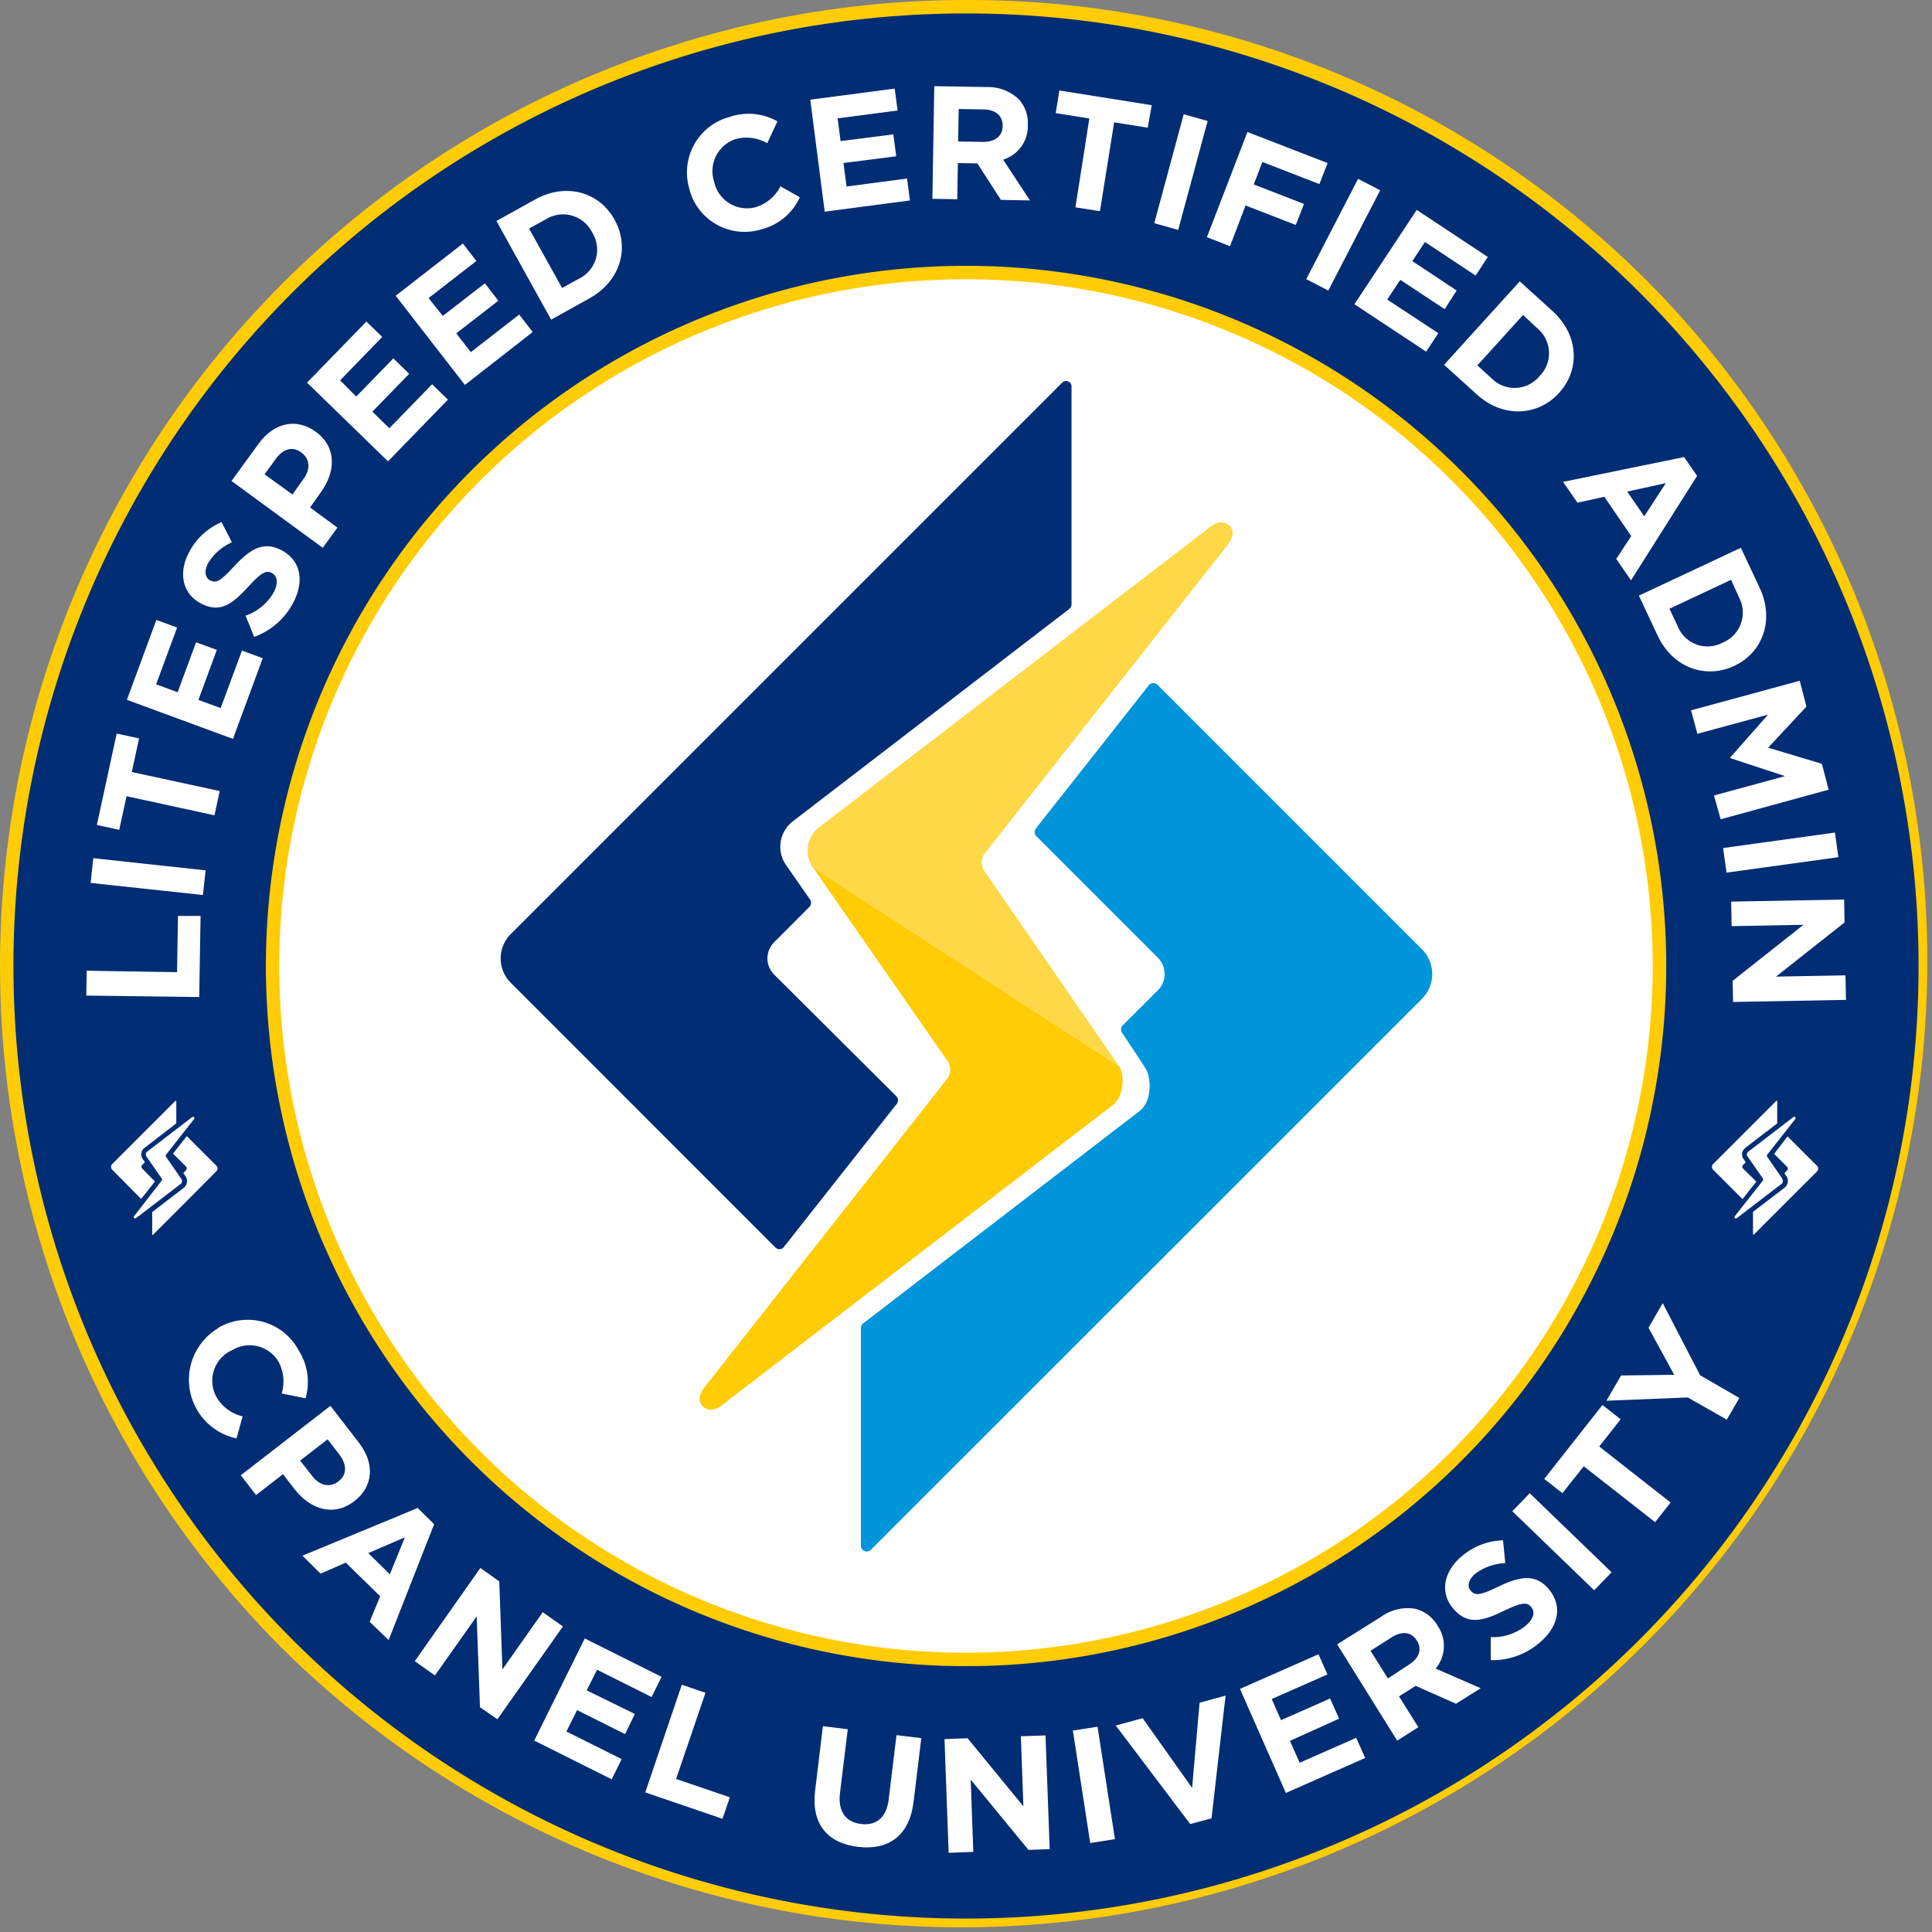
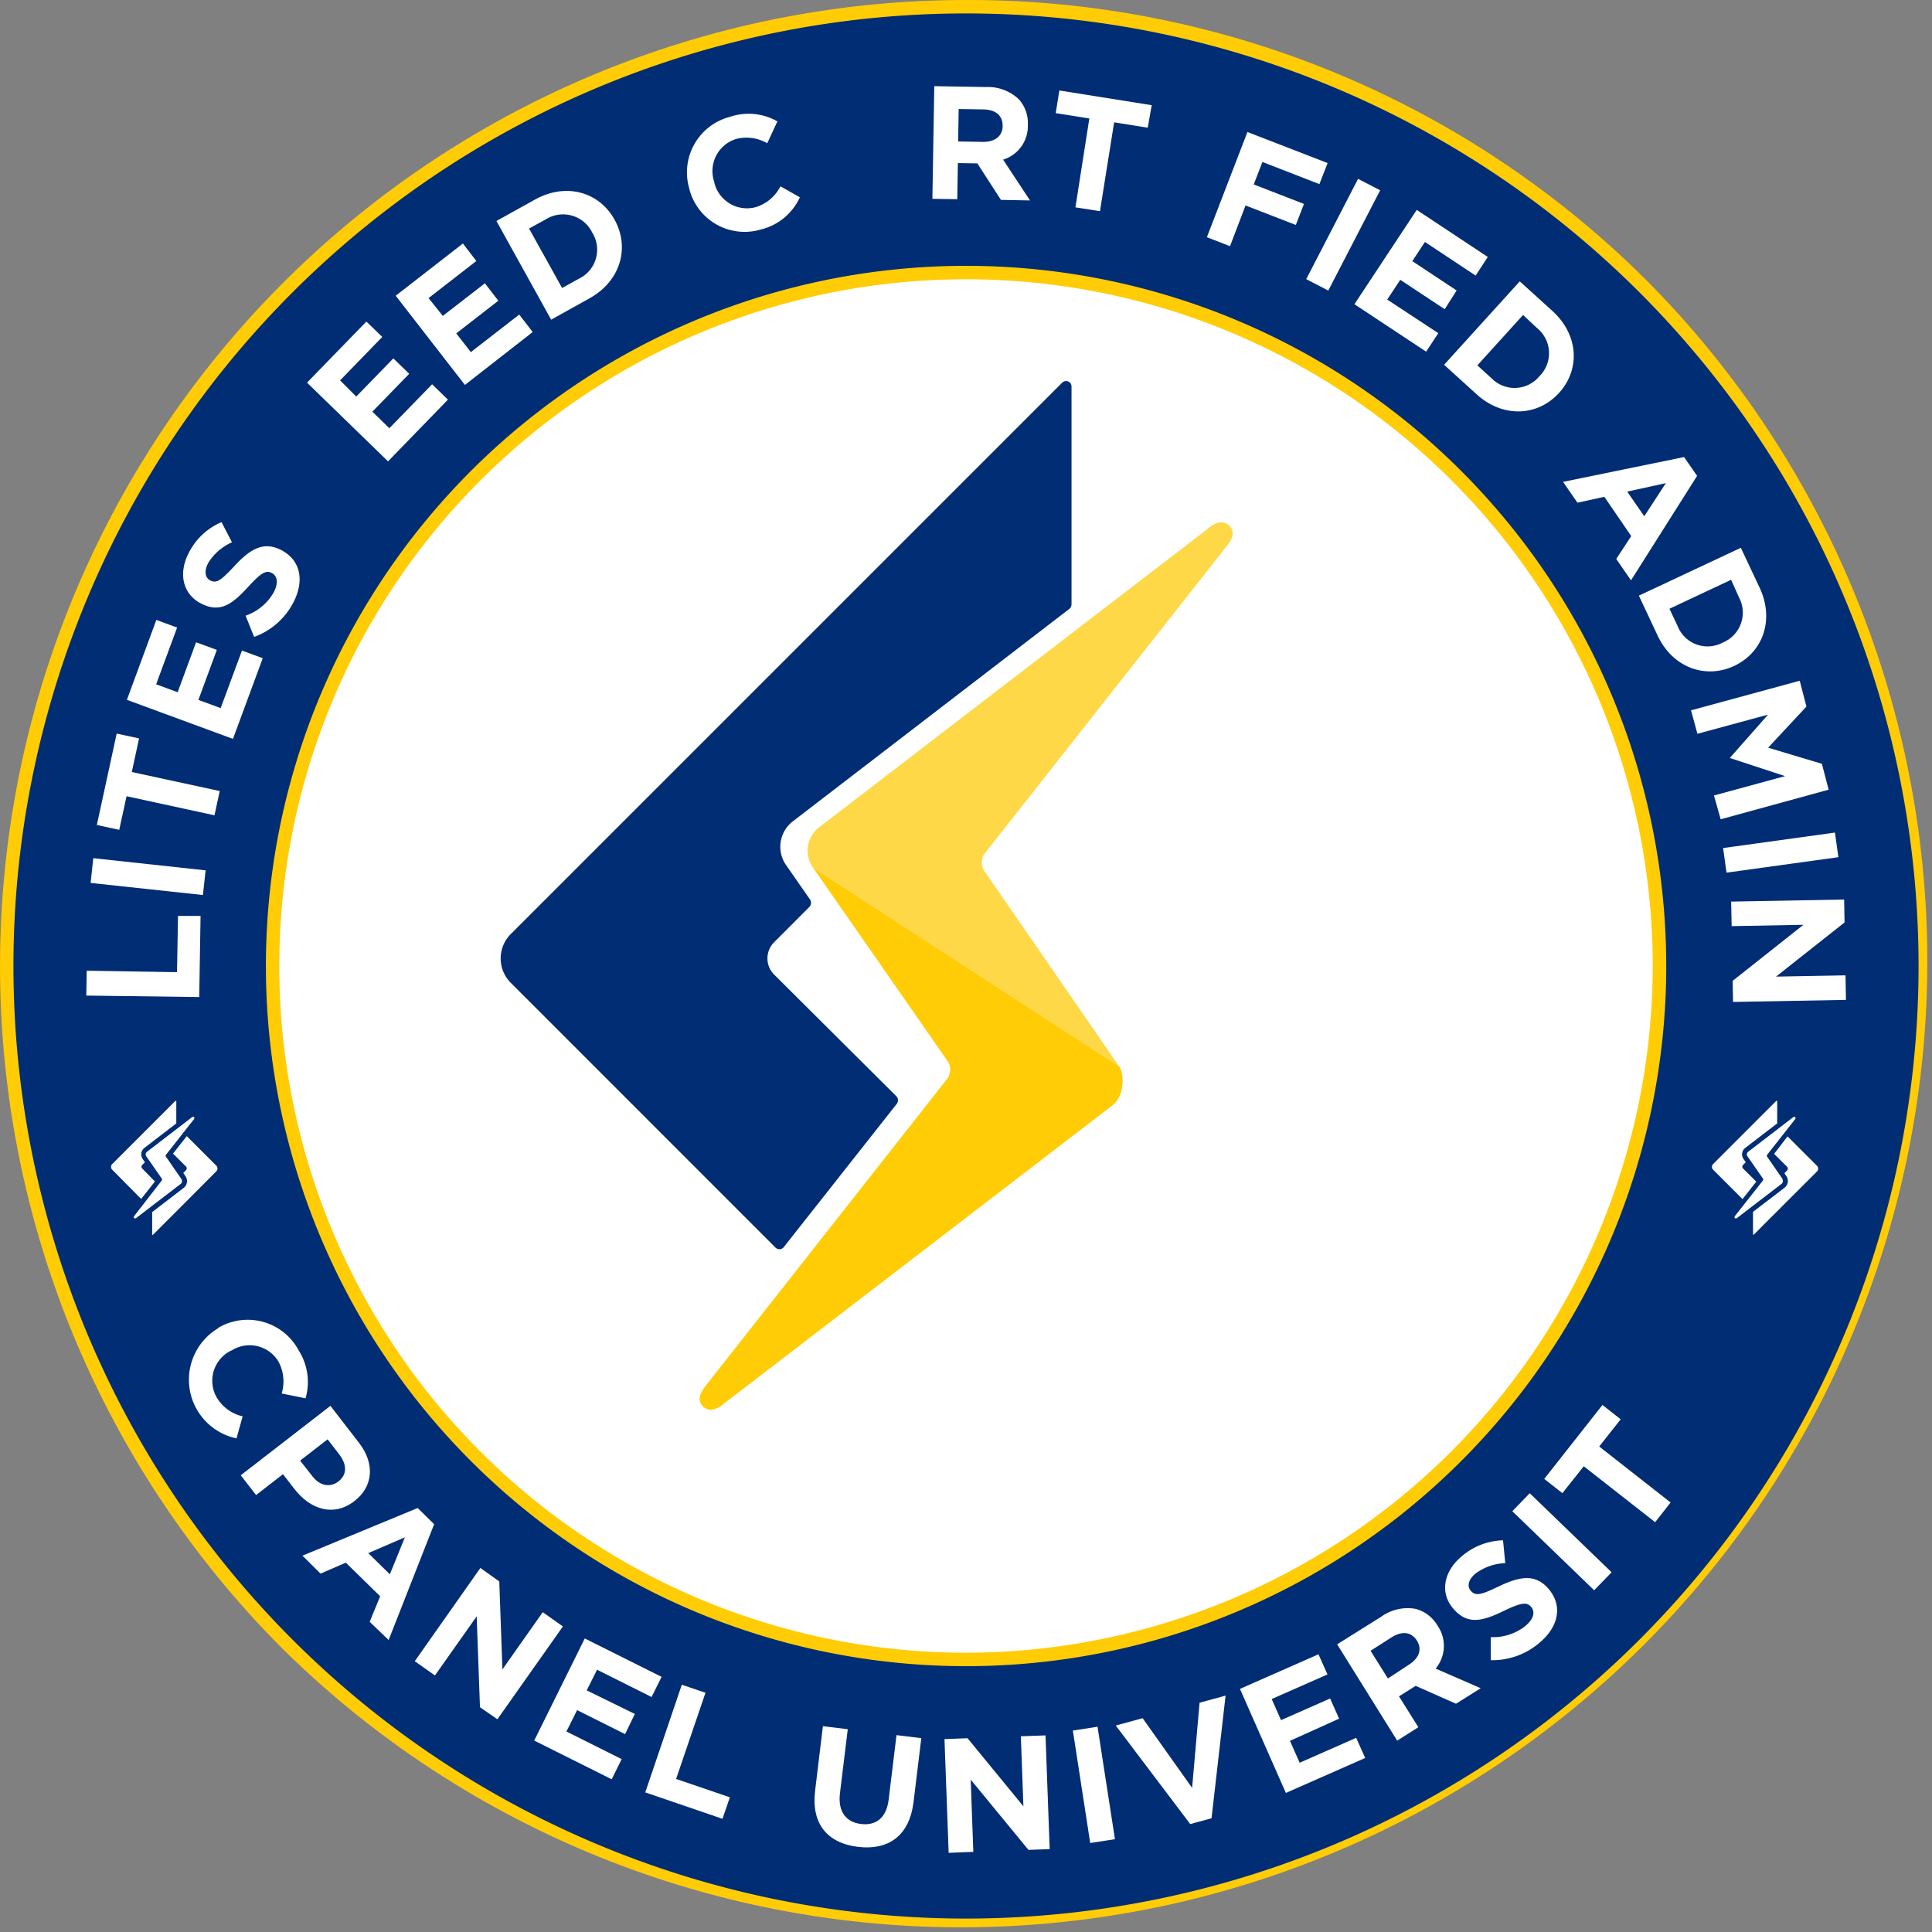
<svg xmlns="http://www.w3.org/2000/svg" viewBox="0 0 287.44 287.44">
  <rect x="0" y="0" width="287.44" height="287.44" fill="#808080" stroke="none" />
  <title>badge_litespeed</title>
  <g id="Layer_2" data-name="Layer 2">
    <g id="Layer_1-2" data-name="Layer 1">
      <g>
        <circle cx="143.72" cy="143.72" r="110" style="fill: #fff" />
        <g>
          <g>
-             <path d="M211.58,141.26l-39.37-39.38a.9.9,0,0,0-.62-.25h-.05a.83.83,0,0,0-.63.33l-16.79,21.29a.88.88,0,0,0,.07,1.16l18.08,18.08a3.44,3.44,0,0,1,0,4.84l-5.23,5.22a.88.88,0,0,0-.11,1.1c1.31,1.95,3.44,5.16,3.63,5.52.66,1.31.88,4.65-1,6.12l-41.13,31.59a.86.86,0,0,0-.35.69v31.94c0,.61,0,1,.49,1.22a.86.86,0,0,0,.39.09c.36,0,.5-.14.85-.49l.69-.68,2.6-2.61,9.3-9.29,28.2-28.19c20.51-20.49,41-41,41-41A5.2,5.2,0,0,0,211.58,141.26Z" style="fill: #0095da" />
            <path d="M159.26,57v0l0,0,0,0a.91.91,0,0,0-.63-.31h0a.85.85,0,0,0-.62.26l-82,82a5.13,5.13,0,0,0,0,7.29l39.36,39.37a.9.9,0,0,0,.62.25h0a.86.86,0,0,0,.63-.33l16.79-21.29a.86.86,0,0,0-.07-1.16L115.18,145a3.4,3.4,0,0,1,0-4.82l5.23-5.24a.88.88,0,0,0,.1-1.12l-3.57-5.13a4.77,4.77,0,0,1,1-6.48L159.08,90.6a.89.89,0,0,0,.34-.69V57.54A.9.9,0,0,0,159.26,57Z" style="fill: #002d74" />
          </g>
          <path d="M166.5,158.64l-45.56-29.59L141.07,158a2.34,2.34,0,0,1-.09,2.43l-36,45.75c-.64.83-1.17,1.72-.72,2.65a1.85,1.85,0,0,0,1.4.92,3.29,3.29,0,0,0,2-.89l57.93-44.47C167.32,163,167.28,159.74,166.5,158.64Z" style="fill: #ffcc05" />
          <path d="M183.23,78.64a1.72,1.72,0,0,0-1.51-.93,3.14,3.14,0,0,0-1.9.86l-57.95,44.51a4.4,4.4,0,0,0-.93,6l45.56,29.59c-.66-1-19.93-28.91-20.13-29.19a2.34,2.34,0,0,1,.08-2.43L182.5,81.26l0,0C183.11,80.48,183.69,79.6,183.23,78.64Z" style="fill: #fed846" />
        </g>
        <g>
          <path d="M143.72,286.44C65,286.44,1,222.42,1,143.72S65,1,143.72,1,286.44,65,286.44,143.72,222.42,286.44,143.72,286.44Zm0-245.88A103.17,103.17,0,1,0,246.89,143.72,103.28,103.28,0,0,0,143.72,40.56Z" style="fill: #002d74" />
          <path d="M143.72,2A141.72,141.72,0,1,1,2,143.72,141.72,141.72,0,0,1,143.72,2m0,245.89A104.17,104.17,0,1,0,39.56,143.72,104.17,104.17,0,0,0,143.72,247.89M143.72,0A143.73,143.73,0,0,0,42.09,245.35,143.73,143.73,0,0,0,245.35,42.09,142.81,142.81,0,0,0,143.72,0Zm0,245.89A102.17,102.17,0,1,1,245.89,143.72,102.29,102.29,0,0,1,143.72,245.89Z" style="fill: #ffcc05" />
        </g>
        <g>
          <path d="M12.84,148.12l.06-3.7,13.44.22.14-8.37,3.36,0-.2,12.07Z" style="fill: #fff" />
          <path d="M13.48,131.36l.4-3.68,16.71,1.81-.4,3.67Z" style="fill: #fff" />
          <path d="M18.83,118.46l-1.09,5-3.33-.72,2.95-13.6,3.33.72-1.08,5,13.08,2.83-.78,3.61Z" style="fill: #fff" />
          <path d="M18.88,104.12l4.38-11.89,3.09,1.14-3.12,8.44,3.2,1.18,2.74-7.43,3.09,1.13-2.74,7.44,3.31,1.22L36,96.79l3.09,1.14-4.43,12Z" style="fill: #fff" />
          <path d="M37.81,94.76,36.54,91.6a7.69,7.69,0,0,0,4.17-3.45c.71-1.34.61-2.42-.25-2.89l0,0c-.83-.44-1.52-.16-3.49,2-2.36,2.58-4.21,4.06-7.15,2.48l0,0c-2.69-1.44-3.31-4.55-1.69-7.57a9.7,9.7,0,0,1,4.83-4.49l1.55,3a7.9,7.9,0,0,0-3.53,3.07c-.66,1.25-.44,2.21.27,2.59l0,0c1,.52,1.63,0,3.65-2.15,2.4-2.59,4.38-3.7,7-2.32l0,0c2.94,1.57,3.39,4.7,1.68,7.89A10.67,10.67,0,0,1,37.81,94.76Z" style="fill: #fff" />
-           <path d="M34.44,71.56,38.49,66c2.36-3.23,5.71-3.79,8.48-1.77l0,0c3.14,2.29,3,5.92.77,9L46.13,75.5l4.07,3-2.18,3Zm10.75-.36c1.09-1.49.84-3-.33-3.86l0,0c-1.33-1-2.73-.57-3.82.92l-1.68,2.31,4.15,3Z" style="fill: #fff" />
          <path d="M45.68,56.93l8.83-9.09,2.36,2.29L50.6,56.59,53,59l5.52-5.68,2.36,2.29L55.4,61.25l2.53,2.46,6.36-6.54,2.35,2.29-8.91,9.18Z" style="fill: #fff" />
          <path d="M58.87,44l10-7.77,2,2.6-7.11,5.52L65.88,47l6.26-4.85,2,2.59-6.26,4.86,2.17,2.79,7.2-5.59,2,2.6L69.17,57.27Z" style="fill: #fff" />
          <path d="M73.86,32.88l5.72-3.18c4.62-2.57,9.57-1.17,11.86,3l0,0c2.29,4.14.89,9.12-3.73,11.68L82,47.56ZM78.71,34l4.92,8.85,2.49-1.38a4.79,4.79,0,0,0,2-6.85l0,0a4.83,4.83,0,0,0-6.89-2Z" style="fill: #fff" />
          <path d="M102.58,28.21v-.05a8.54,8.54,0,0,1,6-10.77,8.66,8.66,0,0,1,7.08.67l-1.51,3.25a6.18,6.18,0,0,0-4.65-.63,5,5,0,0,0-3.24,6.37v.05a5,5,0,0,0,6.14,3.73,6.1,6.1,0,0,0,3.71-3.11L119,29.35a8.59,8.59,0,0,1-5.79,4.79A8.49,8.49,0,0,1,102.58,28.21Z" style="fill: #fff" />
-           <path d="M120.55,14.83l12.56-1.65.43,3.26-8.92,1.17.44,3.38,7.85-1,.43,3.26-7.85,1,.46,3.5,9-1.19.43,3.26-12.68,1.67Z" style="fill: #fff" />
          <path d="M139,12.82l7.68.13a6.71,6.71,0,0,1,4.87,1.79,5.25,5.25,0,0,1,1.37,3.86v0a5.21,5.21,0,0,1-3.68,5.15l4,6.07-4.32-.08-3.51-5.43-2.9-.05-.09,5.38-3.7-.06Zm7.3,8.29c1.8,0,2.85-.92,2.87-2.33v-.05c0-1.58-1.07-2.42-2.87-2.45l-3.67-.06-.08,4.83Z" style="fill: #fff" />
          <path d="M162.07,17.63l-5-.8.54-3.37,13.74,2.19L170.76,19l-5-.8-2.11,13.22L160,30.85Z" style="fill: #fff" />
-           <path d="M176.11,17l3.56,1-4.38,16.21-3.56-1Z" style="fill: #fff" />
          <path d="M185.59,19.64l11.93,4.62-1.22,3.13-8.48-3.29-1.29,3.34,7.47,2.9-1.21,3.13-7.48-2.9L183,36.63l-3.44-1.34Z" style="fill: #fff" />
          <path d="M202.05,26.61l3.29,1.7-7.72,14.92-3.28-1.7Z" style="fill: #fff" />
          <path d="M210.78,31.23l10.57,7L219.54,41,212,36l-1.88,2.85,6.6,4.37L214.94,46l-6.61-4.37-1.94,2.94,7.6,5-1.81,2.75-10.67-7.06Z" style="fill: #fff" />
          <path d="M226.11,41.86l4.85,4.4c3.91,3.55,4.18,8.68,1,12.19l0,0c-3.18,3.5-8.35,3.77-12.26.22l-4.85-4.4Zm.49,5-6.8,7.5,2.11,1.92a4.8,4.8,0,0,0,7.13-.31l0,0a4.82,4.82,0,0,0-.35-7.15Z" style="fill: #fff" />
          <path d="M250.55,68l1.94,2.8-9.83,15.54-2.2-3.18,2.23-3.4-4-5.85-4,.88-2.14-3.1Zm-5.92,8.81,3.21-4.93-5.75,1.26Z" style="fill: #fff" />
          <path d="M259,81.5l2.79,5.93c2.24,4.78.51,9.62-3.77,11.64l0,0c-4.28,2-9.16.27-11.4-4.51l-2.79-5.94Zm-1.45,4.76-9.17,4.31,1.22,2.59a4.78,4.78,0,0,0,6.69,2.45l0,0a4.82,4.82,0,0,0,2.43-6.74Z" style="fill: #fff" />
          <path d="M267.76,101.28l1,3.84-5.7,6.12,8,2.4,1,3.85L256,121.89l-1-3.54,10.58-2.88-8.16-2.68,0-.09,5.63-6.38-10.51,2.85-.95-3.49Z" style="fill: #fff" />
          <path d="M273,123.87l.51,3.66-16.64,2.3-.51-3.66Z" style="fill: #fff" />
          <path d="M274.37,133.83l.06,3.41-10.2,8.06,10.34-.19.07,3.65-16.8.31-.06-3.14,10.53-8.34-10.68.2-.07-3.65Z" style="fill: #fff" />
        </g>
        <path d="M32.17,174.28,27.47,179c-1.17,1.18-2.35,2.35-3.23,3.23l-1.07,1.07-.29.3-.08.07s-.06.06-.1.06h0c-.06,0-.06-.07-.06-.14v-3.26l4.73-3.63A1.27,1.27,0,0,0,27.6,175l-.33-.49.4-.41a.39.39,0,0,0,.11-.27.39.39,0,0,0-.11-.28l-1.93-1.92,2.05-2.6,4.38,4.38A.6.6,0,0,1,32.17,174.28Zm-11-.42a.36.36,0,0,1-.12-.27.36.36,0,0,1,.12-.28l.39-.39-.32-.47a1.22,1.22,0,0,1,.25-1.67l4.74-3.64v-3.29a.11.11,0,0,0,0-.06h0a.1.1,0,0,0-.07,0h0a.11.11,0,0,0-.07,0l-9.4,9.4a.59.59,0,0,0-.17.42.57.57,0,0,0,.17.41L21,178.38l2.05-2.6ZM27,175.43l-2.31-3.34a.26.26,0,0,1,0-.28l4.13-5.25h0c.07-.09.14-.19.08-.3a.19.19,0,0,0-.17-.1.38.38,0,0,0-.22.1l-6.64,5.1a.49.49,0,0,0-.1.68l2.3,3.31a.26.26,0,0,1,0,.28L20,180.87c-.07.1-.13.2-.08.31a.2.2,0,0,0,.16.1.36.36,0,0,0,.23-.1l6.64-5.09A.6.6,0,0,0,27,175.43Z" style="fill: #fff" />
        <path d="M270.34,174.28l-4.7,4.69c-1.17,1.18-2.35,2.35-3.23,3.23l-1.06,1.07-.3.3-.08.07s-.06.06-.1.06h0c-.06,0-.06-.07-.06-.14v-3.26l4.74-3.63a1.27,1.27,0,0,0,.26-1.63l-.33-.49.4-.41a.39.39,0,0,0,.11-.27.39.39,0,0,0-.11-.28l-1.93-1.92,2-2.6,4.38,4.38A.6.6,0,0,1,270.34,174.28Zm-11-.42a.36.36,0,0,1-.12-.27.36.36,0,0,1,.12-.28l.39-.39-.32-.47a1.22,1.22,0,0,1,.25-1.67l4.75-3.64v-3.29a.11.11,0,0,0,0-.06h0a.1.1,0,0,0-.07,0h0a.11.11,0,0,0-.07,0l-9.4,9.4a.59.59,0,0,0-.17.42.57.57,0,0,0,.17.41l4.38,4.38,2.05-2.6Zm5.88,1.57-2.31-3.34a.28.28,0,0,1,0-.28l4.13-5.25h0c.07-.09.14-.19.08-.3a.19.19,0,0,0-.17-.1.38.38,0,0,0-.22.1l-6.64,5.1a.49.49,0,0,0-.1.68l2.3,3.31a.26.26,0,0,1,0,.28l-4.13,5.24c-.07.1-.13.2-.08.31a.21.21,0,0,0,.16.1.36.36,0,0,0,.23-.1l6.64-5.09A.58.58,0,0,0,265.18,175.43Z" style="fill: #fff" />
        <g>
          <path d="M32.46,197.56l0,0a8.6,8.6,0,0,1,12,3.39,8.74,8.74,0,0,1,1,7.09l-3.55-.72a6.26,6.26,0,0,0-.46-4.71,5,5,0,0,0-7-1.68l-.05,0a5,5,0,0,0-2.21,6.89,6.06,6.06,0,0,0,3.91,2.9L35.19,214a8.92,8.92,0,0,1-2.73-16.39Z" style="fill: #fff" />
          <path d="M49.16,209.16l4.23,5.47c2.48,3.19,2.08,6.59-.66,8.7l0,0c-3.1,2.4-6.57,1.23-8.9-1.77l-1.73-2.23-4,3.1-2.28-2.94Zm-2.66,10.5c1.14,1.47,2.68,1.65,3.83.76l0,0c1.32-1,1.31-2.49.17-4l-1.76-2.28-4.09,3.17Z" style="fill: #fff" />
          <path d="M62.14,224.36l2.45,2.41L57.82,244,55,241.29l1.56-3.8-5.11-5-3.76,1.63L45,231.45ZM58,234.22l2.24-5.5-5.45,2.35Z" style="fill: #fff" />
          <path d="M71.47,233.28l2.81,2,.47,13.09,6-8.51,3,2.12L74,255.79,71.41,254l-.49-13.52-6.21,8.79-3-2.12Z" style="fill: #fff" />
          <path d="M87,243.77l11.43,5.71-1.49,3-8.11-4.06-1.54,3.07L94.45,255,93,258l-7.14-3.57-1.59,3.18,8.22,4.11-1.48,3-11.53-5.76Z" style="fill: #fff" />
          <path d="M101.44,250.65l3.52,1.2-4.37,12.82,8,2.73-1.1,3.2L96,266.67Z" style="fill: #fff" />
          <path d="M121.27,266.42l1.16-9.6,3.7.45-1.16,9.5c-.33,2.74.87,4.32,3.12,4.6s3.79-.93,4.12-3.6l1.17-9.62,3.69.45-1.15,9.48c-.62,5.09-3.78,7.24-8.29,6.69S120.67,271.37,121.27,266.42Z" style="fill: #fff" />
          <path d="M140.52,258.74l3.43-.13,8.31,10.13-.38-10.42,3.67-.13.62,16.92-3.16.11-8.59-10.45.39,10.75-3.67.14Z" style="fill: #fff" />
          <path d="M159.62,257.47l3.67-.57,2.59,16.73-3.68.57Z" style="fill: #fff" />
          <path d="M166,256.72l4-1.09L177.36,266l1.11-12.67,3.87-1.06-2.09,18.25-3.17.86Z" style="fill: #fff" />
          <path d="M184.48,251.27l11.68-5.15,1.34,3-8.3,3.66,1.39,3.14,7.3-3.22,1.34,3L191.92,259l1.44,3.26,8.41-3.71,1.34,3-11.8,5.2Z" style="fill: #fff" />
          <path d="M198.94,244.64l6.56-4.11a6.73,6.73,0,0,1,5.09-1.17,5.35,5.35,0,0,1,3.29,2.51l0,0a5.27,5.27,0,0,1-.29,6.38l6.71,2.92-3.68,2.31-6-2.66-2.48,1.56,2.88,4.59-3.15,2Zm10.72,3c1.54-1,1.91-2.33,1.15-3.54l0,0c-.85-1.35-2.23-1.46-3.77-.5l-3.13,2,2.58,4.12Z" style="fill: #fff" />
          <path d="M221.79,247l0-3.43a7.76,7.76,0,0,0,5.19-1.69c1.16-1,1.47-2,.83-2.8l0,0c-.61-.72-1.36-.72-4,.55-3.17,1.54-5.46,2.23-7.62-.33l0,0c-2-2.35-1.4-5.49,1.24-7.72a9.79,9.79,0,0,1,6.19-2.41l.33,3.39a7.94,7.94,0,0,0-4.44,1.56c-1.09.92-1.24,1.91-.71,2.53l0,0c.72.85,1.51.66,4.23-.65,3.2-1.53,5.47-1.84,7.38.41l0,0c2.16,2.57,1.42,5.66-1.37,8A10.76,10.76,0,0,1,221.79,247Z" style="fill: #fff" />
          <path d="M225,224.84l2.59-2.68,12.18,11.76-2.59,2.68Z" style="fill: #fff" />
          <path d="M235.63,218.15l-3.18,4-2.7-2.12,8.66-11,2.71,2.13-3.19,4.05,10.62,8.33-2.3,2.93Z" style="fill: #fff" />
-           <path d="M251.1,207.91,239,208.4l2.18-3.76,7.91-.1-3.83-7,2.12-3.66,5.56,10.73,5.84,3.38-1.87,3.22Z" style="fill: #fff" />
        </g>
      </g>
    </g>
  </g>
</svg>